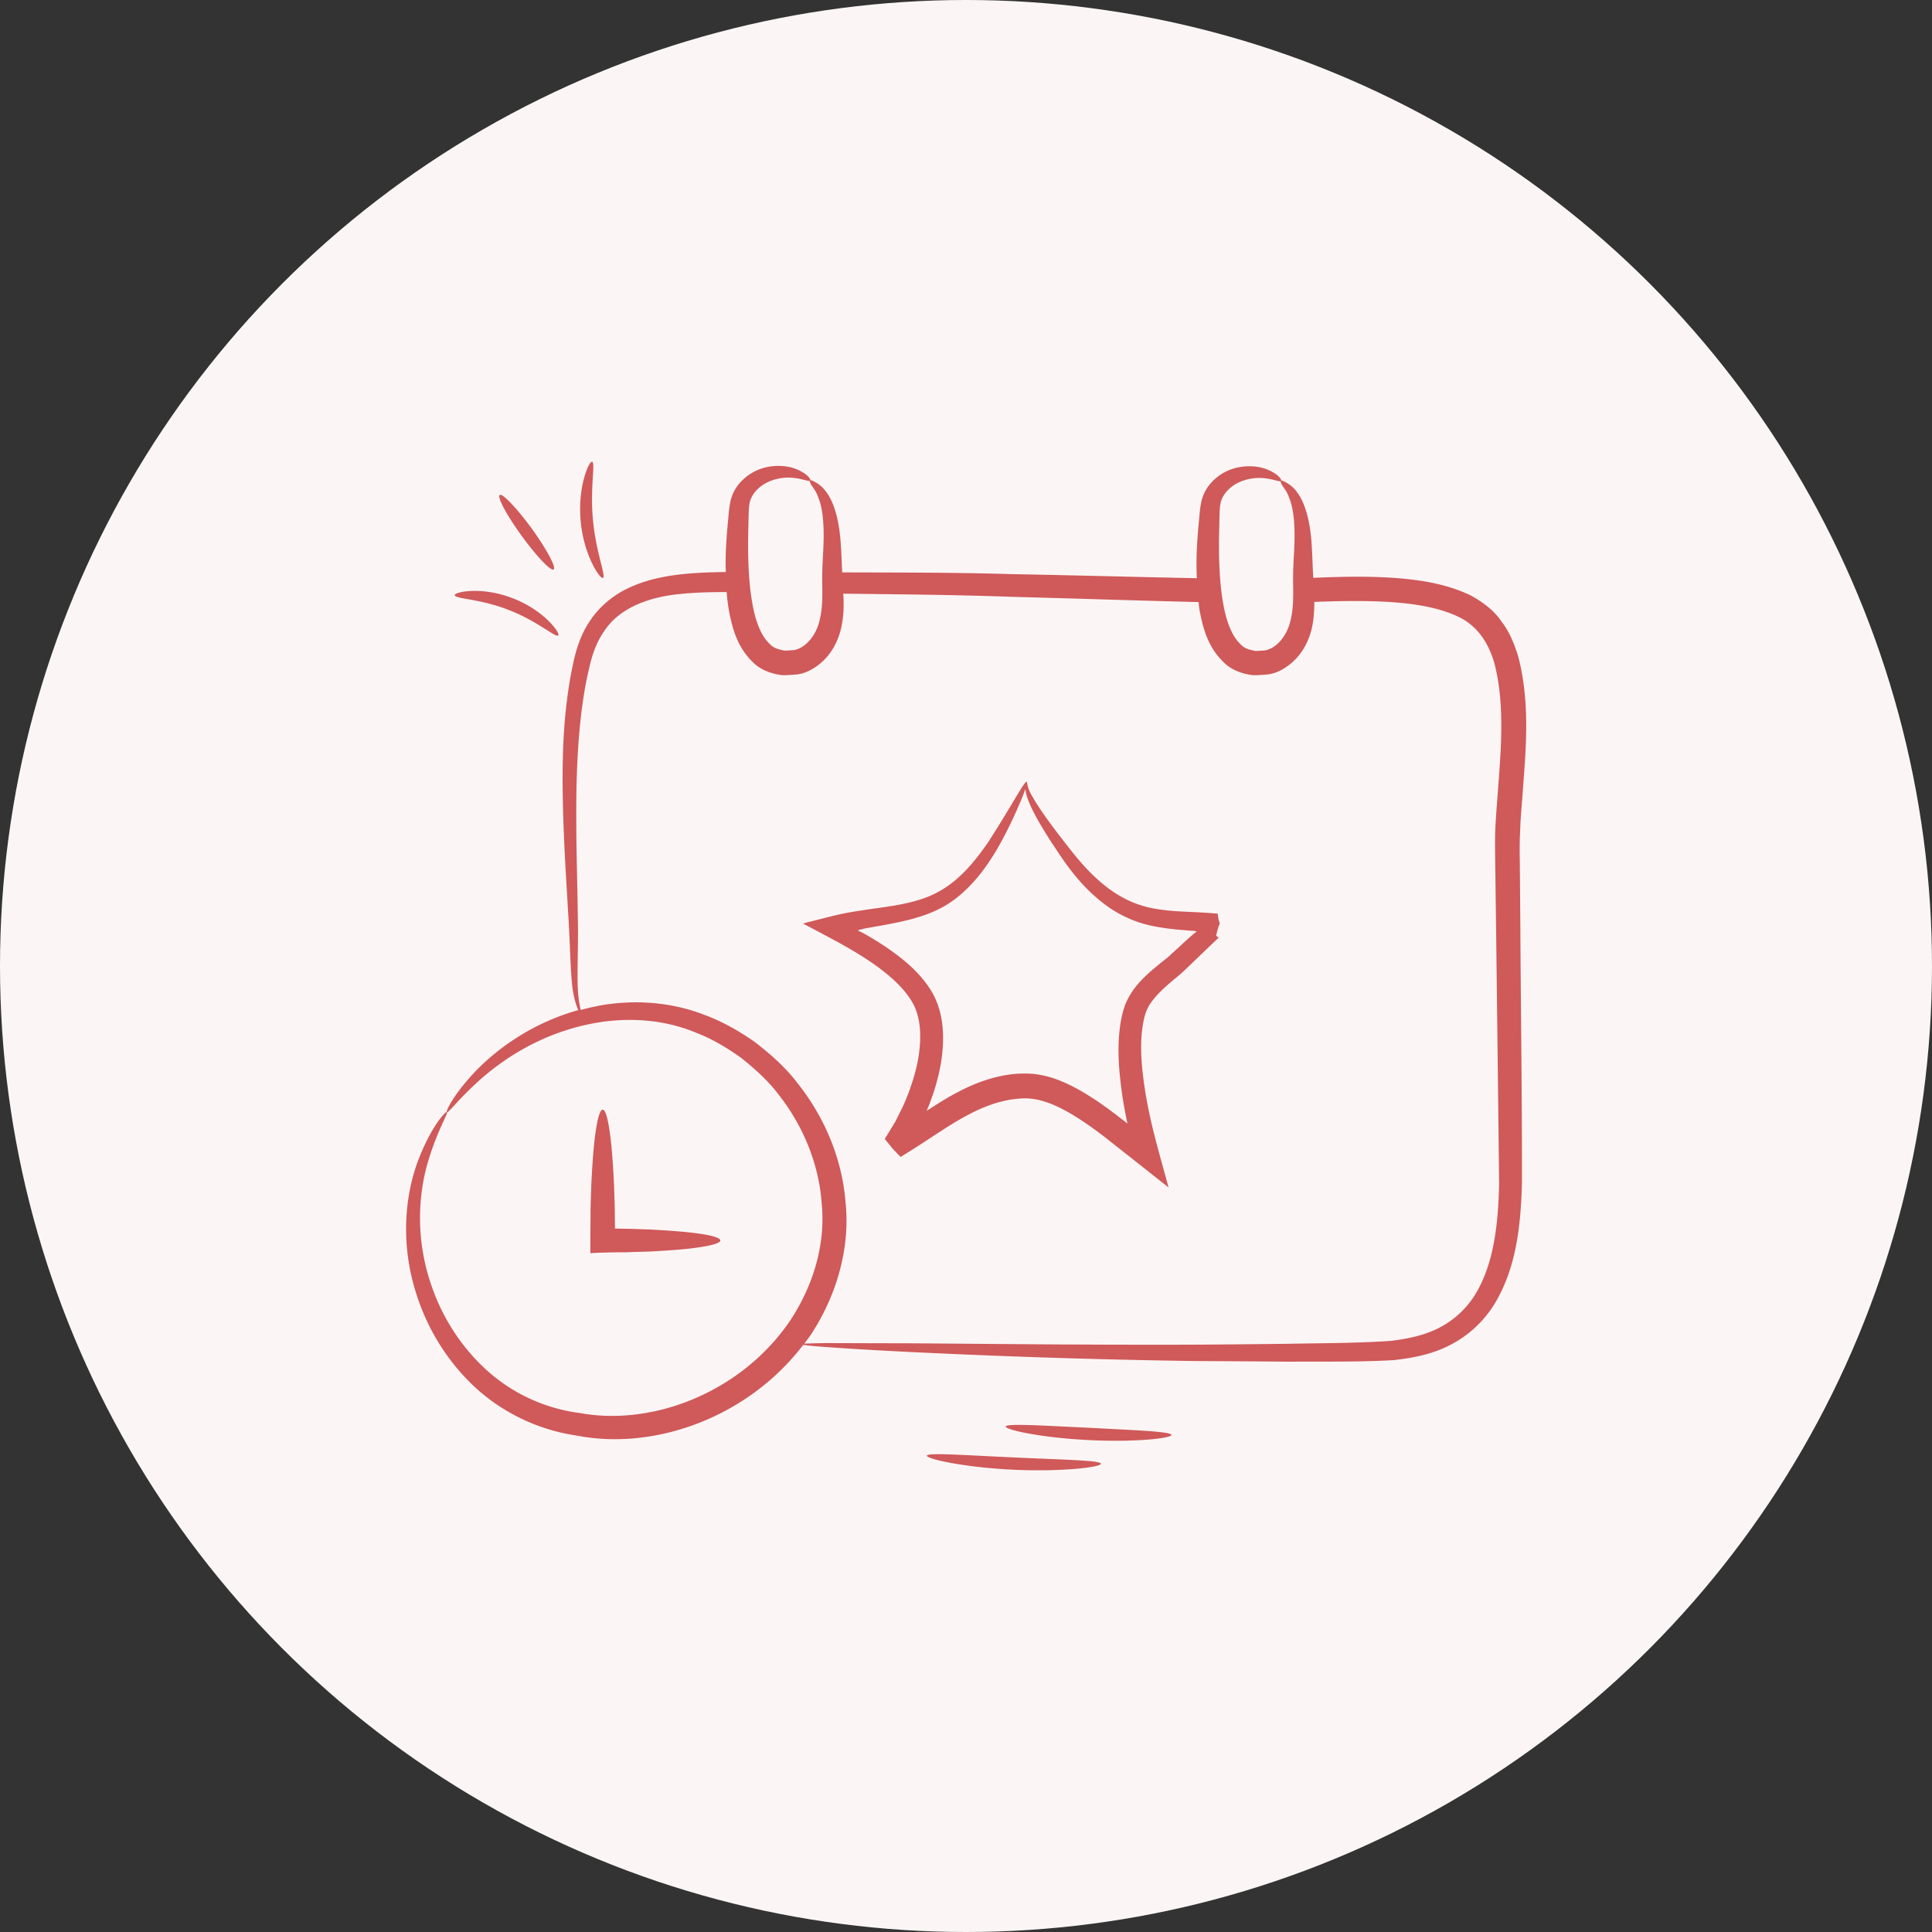
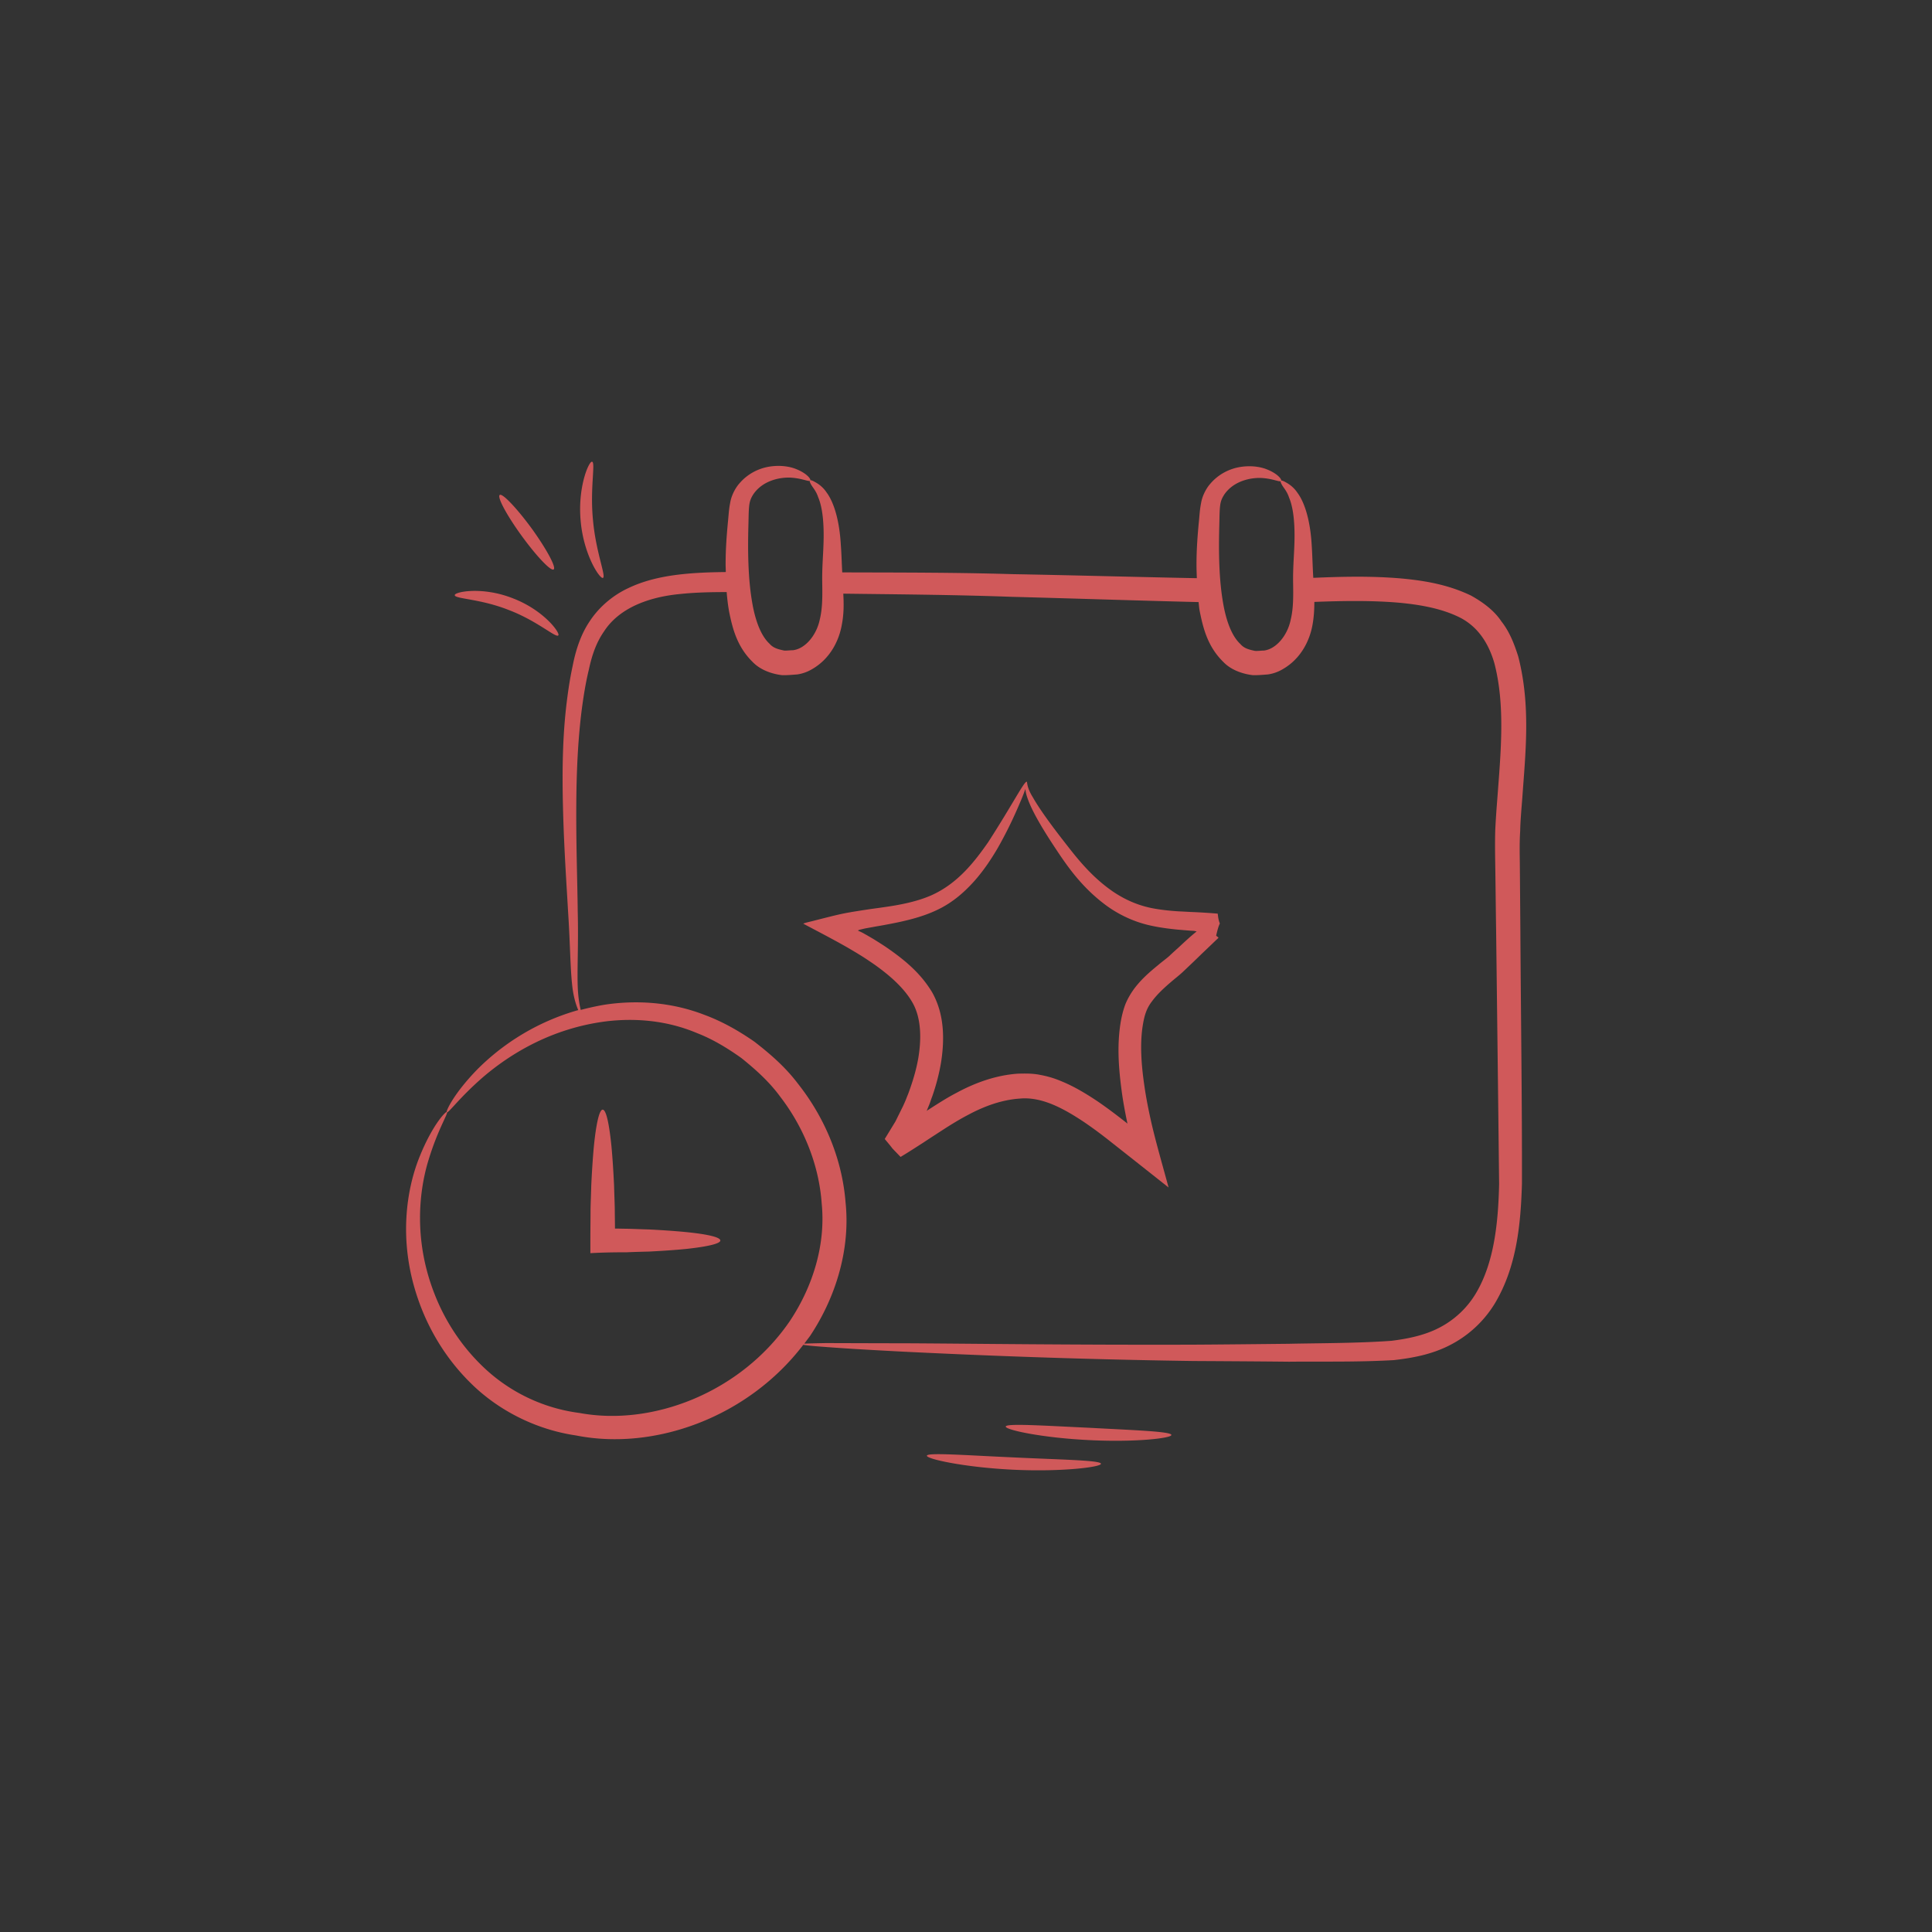
<svg xmlns="http://www.w3.org/2000/svg" version="1.1" width="512" height="512" x="0" y="0" viewBox="0 0 66 66" style="enable-background:new 0 0 512 512" xml:space="preserve" class="">
  <rect x="0" y="0" width="66" height="66" fill="#333333" stroke="none" />
-   <circle r="33" cx="33" cy="33" fill="#fbf6f5" shape="circle" />
  <g transform="matrix(0.6,0,0,0.6,13.202,13.2)">
    <path d="M64.67 23.44c.18-2.57.49-5.26-.23-8.06-.22-.69-.48-1.39-.96-2-.42-.64-1.1-1.12-1.73-1.47-1.33-.64-2.7-.86-4.03-.98-1.69-.14-3.34-.1-4.95-.03-.04-.63-.05-1.26-.09-1.85-.07-1.27-.35-2.37-.81-2.99a1.79 1.79 0 0 0-.65-.59c-.17-.1-.27-.13-.3-.09s.01.14.11.3c.1.15.26.34.36.65.25.58.35 1.53.3 2.74-.02.61-.08 1.28-.07 2.06.01.73.03 1.48-.14 2.17-.14.67-.55 1.31-1.09 1.6a1.3 1.3 0 0 1-.42.14c-.17 0-.35.03-.52.02-.31-.07-.61-.13-.83-.39-.49-.45-.78-1.29-.94-2.09-.16-.82-.23-1.65-.26-2.45s-.02-1.57 0-2.29c.01-.36.01-.73.04-1 .03-.29.1-.46.24-.68.56-.82 1.6-.99 2.2-.94.63.05.97.25 1.04.16.06-.06-.19-.44-.93-.7-.37-.12-.85-.18-1.41-.09-.55.09-1.2.37-1.7.96-.24.27-.46.71-.52 1.1-.08.4-.09.74-.13 1.11-.07.74-.13 1.53-.13 2.38 0 .25.01.52.02.78-3.6-.07-7.13-.17-10.5-.23-3.36-.1-6.59-.09-9.69-.1-.03-.53-.04-1.06-.08-1.56-.07-1.27-.35-2.37-.81-2.99a1.79 1.79 0 0 0-.65-.59c-.17-.1-.27-.13-.3-.09s.01.14.11.3c.1.15.26.34.36.65.25.58.35 1.53.3 2.74-.02.61-.08 1.28-.07 2.06.01.73.03 1.48-.14 2.17-.14.67-.55 1.31-1.09 1.6a1.3 1.3 0 0 1-.42.14c-.17 0-.35.03-.52.02-.31-.07-.61-.13-.83-.39-.49-.45-.78-1.29-.94-2.09-.16-.82-.23-1.65-.26-2.45s-.02-1.57 0-2.29c.01-.36.01-.73.04-1 .03-.29.1-.46.24-.68.56-.82 1.6-.99 2.2-.94.63.05.97.25 1.04.16.06-.06-.19-.44-.93-.7-.37-.12-.85-.18-1.41-.09-.55.09-1.2.37-1.7.96-.24.27-.46.71-.52 1.1-.08.4-.09.74-.13 1.11-.07.74-.13 1.53-.13 2.38 0 .15.01.3.01.45-.91.01-1.82.04-2.72.15-.97.12-1.95.34-2.84.77-.9.42-1.68 1.1-2.2 1.9-.53.79-.8 1.71-.96 2.53-.18.83-.29 1.64-.38 2.43-.17 1.58-.2 3.07-.19 4.46.03 2.78.2 5.15.31 7.09.13 1.94.12 3.44.27 4.48.08.51.2.88.31 1.13-2.72.77-4.62 2.24-5.76 3.39-1.35 1.39-1.79 2.39-1.73 2.43.1.07.69-.81 2.1-2.03 1.39-1.18 3.74-2.74 6.99-3.15 1.6-.19 3.41-.07 5.16.67.88.34 1.73.85 2.54 1.43.78.63 1.56 1.32 2.19 2.18 1.29 1.67 2.21 3.81 2.37 6.09.23 2.28-.46 4.66-1.81 6.69-2.78 4.07-7.81 6.01-11.97 5.24-2.11-.27-3.96-1.21-5.35-2.49s-2.35-2.82-2.93-4.33c-1.19-3.06-.86-5.86-.32-7.6.54-1.77 1.14-2.66 1.04-2.72-.06-.05-.82.73-1.55 2.54-.72 1.77-1.26 4.75-.09 8.12.57 1.66 1.56 3.39 3.07 4.85 1.5 1.46 3.6 2.57 5.93 2.91 4.44.88 9.76-1.01 12.93-5.16.25.04.66.08 1.26.12 1.02.08 2.53.17 4.47.27 3.88.19 9.51.43 16.47.53 1.74.01 3.56.02 5.46.04 1.92-.02 3.84.03 5.96-.09 1.06-.12 2.17-.32 3.21-.86a6.392 6.392 0 0 0 2.56-2.39c1.23-2.07 1.46-4.47 1.53-6.79.01-4.64-.06-9.43-.09-14.44l-.03-3.78c-.01-.65-.02-1.26.02-1.87.01-.58.07-1.22.12-1.87zm-1.54 3.8c.02 1.27.03 2.53.05 3.78.06 4.99.12 9.81.17 14.4-.05 2.23-.29 4.46-1.3 6.18a5.2 5.2 0 0 1-2.06 1.97c-.84.45-1.81.65-2.77.77-1.95.14-3.98.13-5.86.17-1.89.02-3.71.04-5.45.05-6.94.02-12.57-.06-16.46-.08-1.94 0-3.45-.01-4.48-.01-.52.01-.91.02-1.18.03.11-.15.22-.29.33-.44 1.51-2.27 2.29-5 2.02-7.59-.2-2.58-1.26-4.94-2.72-6.78-.71-.94-1.59-1.7-2.47-2.38-.92-.64-1.87-1.17-2.85-1.53-1.96-.76-3.98-.84-5.72-.57-.46.08-.9.18-1.32.29-.06-.25-.13-.62-.16-1.12-.06-1 .04-2.52-.01-4.47-.02-1.95-.12-4.32-.07-7.07.03-1.37.1-2.84.29-4.37.1-.76.22-1.55.41-2.33.17-.8.41-1.53.86-2.18.86-1.34 2.54-1.97 4.34-2.14.84-.09 1.74-.11 2.65-.11.03.37.07.73.14 1.12.19.93.44 1.98 1.34 2.86.43.45 1.08.68 1.67.75.29.01.57-.02.86-.04.3-.04.6-.15.85-.3 1.03-.59 1.54-1.62 1.7-2.55.12-.63.11-1.21.08-1.75 3.07.04 6.26.06 9.59.18 3.44.09 6.97.21 10.64.3.02.18.03.36.07.55.19.93.44 1.98 1.34 2.86.43.45 1.08.68 1.67.75.29.01.57-.02.86-.04.3-.04.6-.15.85-.3 1.03-.59 1.54-1.62 1.7-2.55.08-.45.1-.88.1-1.28 1.59-.06 3.18-.09 4.76.04 1.24.11 2.48.33 3.51.84 1.01.51 1.64 1.43 1.98 2.61.62 2.38.37 5.01.18 7.56-.05.64-.1 1.29-.13 1.95-.02.68-.01 1.34 0 1.97z" fill="#d0595a" data-original="#000000" />
    <path d="M47.33 30.02c-.45-.04-.93-.07-1.38-.09-.28-.01-.55-.03-.82-.04-.5-.03-.97-.08-1.42-.16-.9-.16-1.67-.51-2.35-.97-1.35-.93-2.22-2.13-2.97-3.09-.74-.96-1.28-1.73-1.59-2.28-.35-.56-.31-.85-.34-.88-.13-.07-.8 1.27-2.2 3.44-.73 1.04-1.7 2.35-3.27 3.04-.79.34-1.71.53-2.73.67-.26.04-.51.07-.78.11l-.4.06c-.17.03-.46.07-.67.11-.48.08-.92.19-1.36.3l-.67.17c-.21.06-.53.12-.65.18.81.43 1.7.89 2.54 1.37l.49.29.34.21c.22.14.44.29.66.44.86.61 1.72 1.34 2.21 2.22.47.85.5 1.99.31 3.13-.1.57-.26 1.14-.46 1.71-.05.14-.1.29-.16.43-.07.17-.07.2-.24.57l-.44.89-.61 1c.26.31.39.47.43.53.15.16.3.31.47.49.41-.24.85-.53 1.29-.81.39-.26.78-.51 1.18-.77.45-.29.91-.57 1.37-.81.93-.5 1.92-.86 2.94-.93 1.24-.12 2.46.54 3.6 1.29.58.39 1.1.78 1.69 1.25 1.08.85 2.14 1.69 3.19 2.52-.35-1.3-.75-2.66-1.02-3.87-.15-.69-.26-1.25-.35-1.87-.18-1.21-.27-2.41-.1-3.48.09-.56.21-.97.52-1.37.29-.4.68-.76 1.1-1.12.22-.19.41-.33.66-.56l.61-.58c.2-.19.39-.38.58-.56l.44-.42.26-.25.13-.12c.04-.04-.09-.09-.12-.14.08-.35.14-.55.21-.69-.05-.12-.09-.26-.12-.56zm-1.37 1.15-.21.18c-.2.18-.4.36-.6.55-.2.18-.4.36-.6.55-.16.14-.42.33-.63.51-.45.37-.92.77-1.33 1.31-.2.27-.38.57-.52.91-.13.35-.2.65-.26.98-.22 1.3-.13 2.59.04 3.88.08.63.21 1.32.33 1.89v.05l-.03-.04c-.51-.4-1.12-.87-1.73-1.28-.62-.41-1.28-.81-2.02-1.11a5.57 5.57 0 0 0-1.18-.35c-.43-.09-.87-.08-1.27-.07-1.29.09-2.48.54-3.51 1.1-.52.27-1 .58-1.47.88l-.17.11-.01.01-.03.02.01-.02.01-.03c-.03.07.08-.2.13-.32.06-.15.11-.32.17-.47.22-.63.39-1.28.5-1.94.2-1.3.19-2.73-.51-3.97-.7-1.17-1.69-1.93-2.63-2.58-.24-.16-.48-.31-.72-.46l-.36-.21-.18-.1-.03-.02c-.1-.05-.2-.1-.3-.14.01-.05.18-.07.28-.1l.13-.03.39-.07c.26-.05.53-.09.78-.14 1.03-.19 2.05-.42 2.94-.85.91-.43 1.6-1.07 2.14-1.68.54-.62.95-1.25 1.29-1.83.66-1.16 1.07-2.11 1.34-2.75.11-.26.18-.46.24-.62.01.17.06.37.15.61.23.63.71 1.47 1.38 2.5.67 1.01 1.5 2.33 2.96 3.44.72.55 1.63 1.01 2.65 1.23.5.11 1.02.18 1.54.23l.73.06.19.01.15.03zM13.67 49.3c.44-.02.86-.03 1.26-.04.8-.04 1.53-.09 2.13-.15 1.21-.13 1.95-.3 1.95-.48 0-.19-.74-.36-1.95-.48-.61-.06-1.33-.11-2.13-.15-.4-.01-.83-.03-1.26-.04-.22 0-.44-.01-.66-.01v-.01c0-.38-.01-.75-.01-1.1-.01-.46-.03-.91-.04-1.33-.04-.85-.09-1.61-.15-2.25-.13-1.28-.3-2.08-.5-2.08-.19 0-.37.79-.5 2.08-.06.64-.11 1.41-.15 2.25-.01.42-.03.87-.04 1.33 0 .57-.01 1.15-.01 1.76v.75c.7-.04 1.39-.05 2.06-.05zM9.78 14.18c.15-.1-.78-1.42-2.57-2.11-1.79-.71-3.37-.36-3.32-.18.01.21 1.46.2 3.07.84 1.61.61 2.67 1.59 2.82 1.45zM12.33 10.9c.18-.09-.41-1.48-.57-3.28-.18-1.8.15-3.28-.05-3.33-.17-.07-.84 1.43-.65 3.4.18 1.96 1.12 3.32 1.27 3.21zM9.52 10.42c.16-.11-.4-1.15-1.25-2.33-.85-1.16-1.67-2.02-1.82-1.91-.16.12.4 1.16 1.25 2.33s1.67 2.03 1.82 1.91zM35.26 59.22c-.03.19 2.06.64 4.69.77 2.63.14 4.75-.1 4.74-.29-.01-.2-2.12-.27-4.71-.41-2.59-.12-4.7-.26-4.72-.07zM30.77 60.88c-.03.19 2.17.67 4.93.8s4.99-.15 4.98-.34c-.01-.2-2.23-.23-4.95-.36-2.72-.12-4.93-.29-4.96-.1z" fill="#d0595a" data-original="#000000" />
  </g>
</svg>